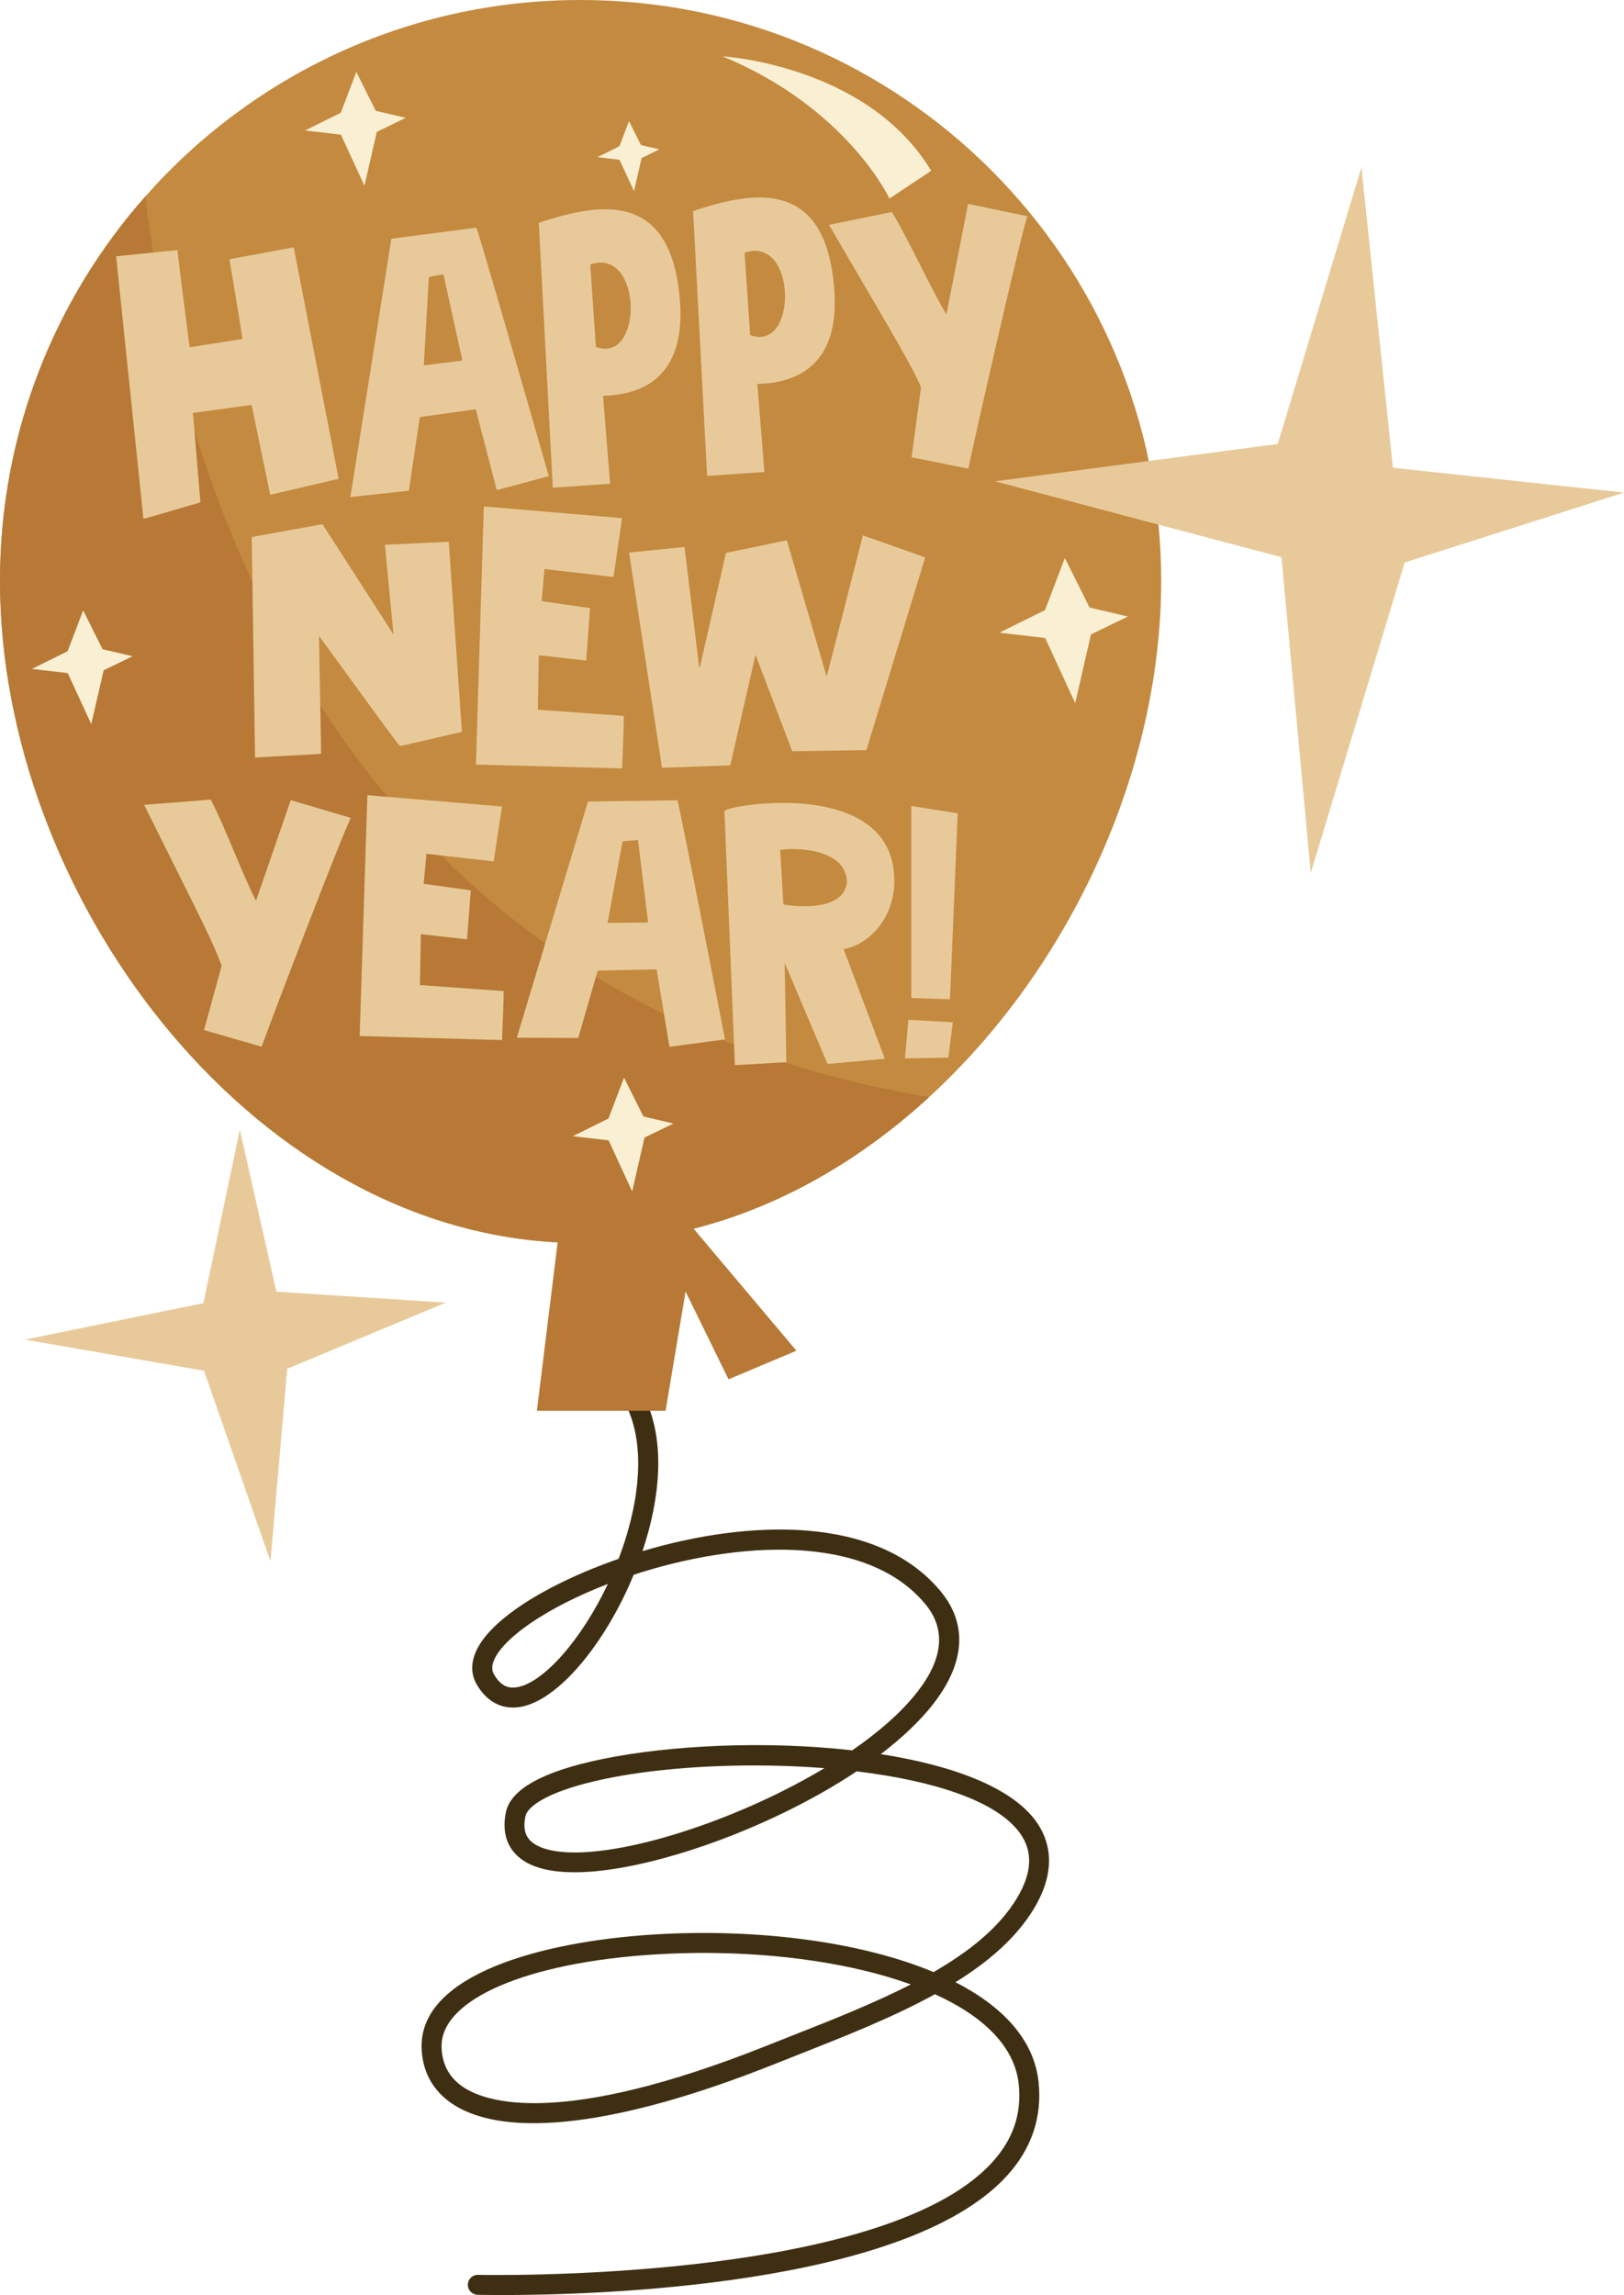
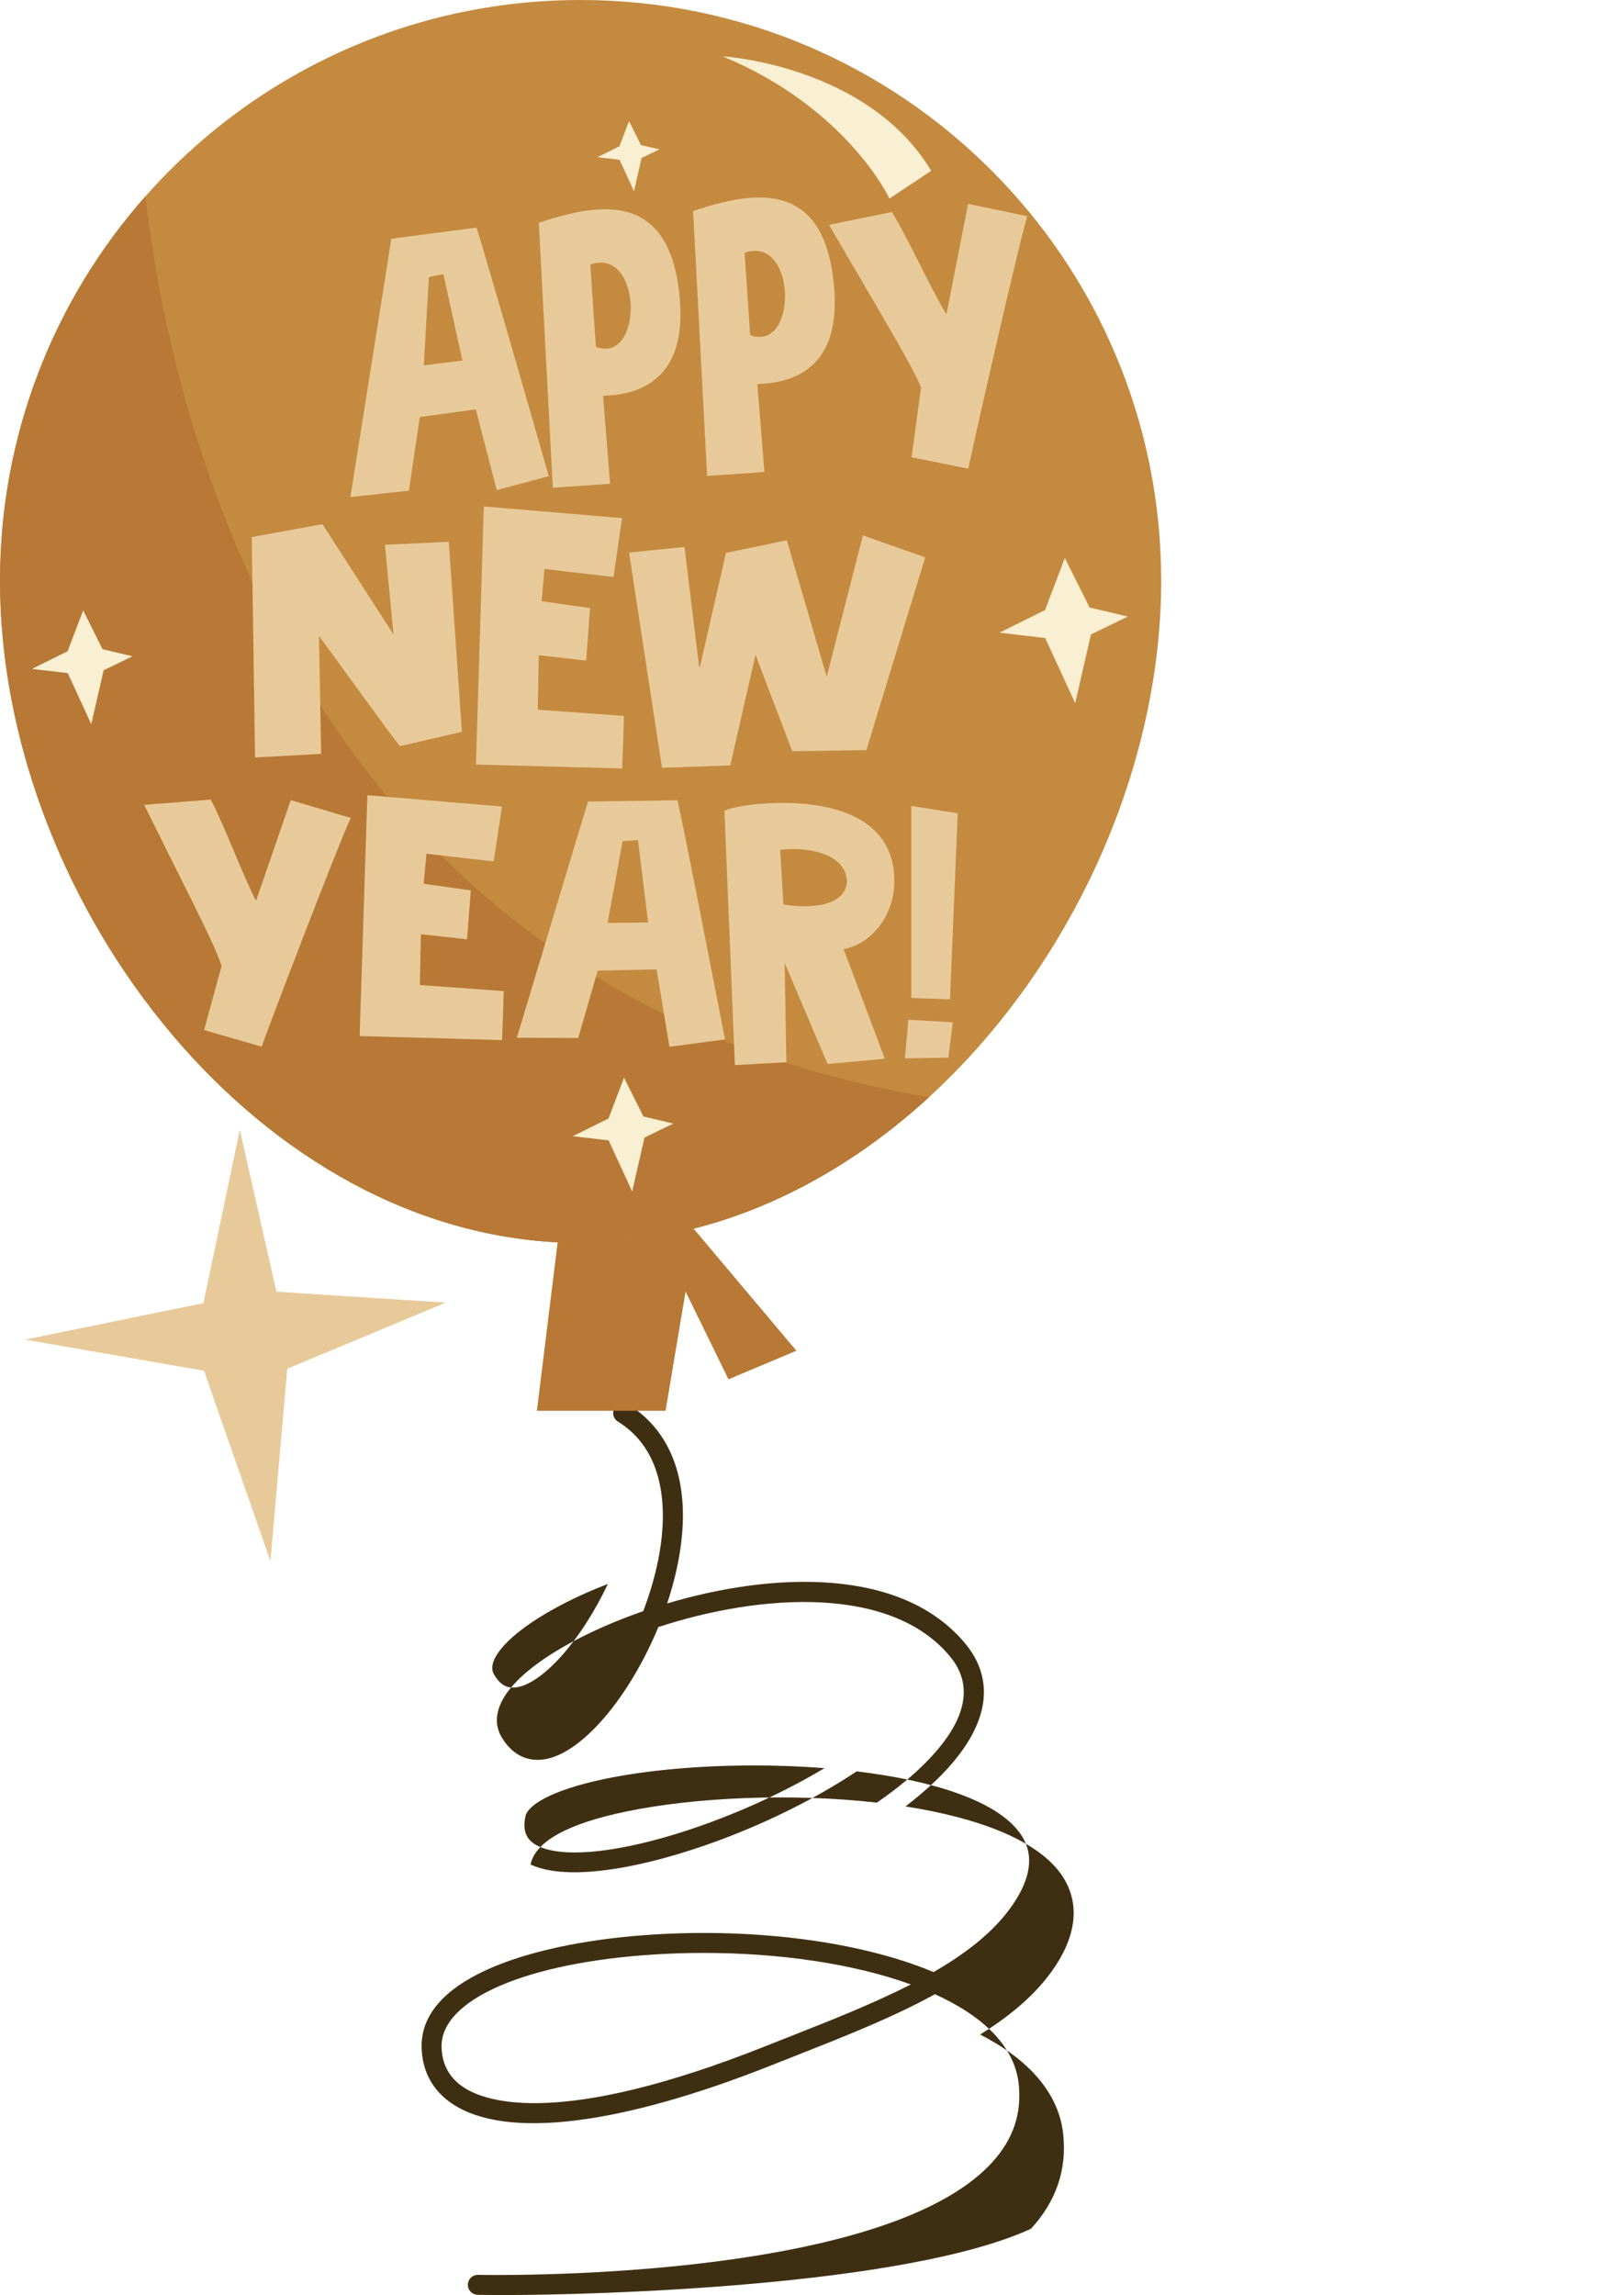
<svg xmlns="http://www.w3.org/2000/svg" height="500.0" preserveAspectRatio="xMidYMid meet" version="1.0" viewBox="0.0 0.0 353.9 500.0" width="353.9" zoomAndPan="magnify">
  <g>
    <g id="change1_1">
-       <path d="M109.574,500c-3.068,0-5.013-0.043-5.499-0.055c-1.201-0.03-2.149-1.027-2.12-2.228 c0.03-1.182,0.998-2.121,2.173-2.121c0.019,0,0.037,0,0.056,0.002c0.873,0.018,87.697,1.876,111.909-24.377 c4.664-5.058,6.594-10.679,5.903-17.185c-0.88-8.283-7.835-14.843-18.255-19.576 c-9.188,5.06-19.845,9.259-30.325,13.39c-1.651,0.651-3.294,1.299-4.92,1.946 c-33.4,13.288-58.227,16.323-69.911,8.552c-4.295-2.859-6.616-7.135-6.709-12.365 c-0.282-15.759,25.96-23.004,50.614-24.532c21.681-1.339,44.563,1.339,60.951,8.188 c7.805-4.503,14.255-9.663,18.098-15.992c3.363-5.538,3.62-10.183,0.782-14.198 c-5.085-7.197-19.198-11.556-35.645-13.541c-7.711,5.141-17.011,9.953-27.159,13.955 c-15.023,5.923-34.446,10.702-43.901,6.347c-4.556-2.099-6.465-6.144-5.373-11.395 c1.04-5.006,8.033-8.889,20.785-11.54c15.002-3.121,36.016-4.062,54.69-1.947 c5.86-4.043,10.842-8.398,14.283-12.848c5.545-7.173,6.127-13.531,1.73-18.902 c-12.799-15.63-41.176-13.851-63.641-6.502c-6.149,14.926-16.45,27.499-24.82,28.816 c-3.927,0.617-7.285-1.178-9.459-5.055c-1.579-2.816-2.456-8.75,9.411-16.844 c5.437-3.709,13.01-7.404,21.576-10.378c1.372-3.591,2.495-7.345,3.261-11.146 c1.655-8.212,2.716-23.05-8.789-30.166c-1.022-0.632-1.337-1.972-0.705-2.993 c0.631-1.022,1.971-1.337,2.994-0.706c10.186,6.301,14.008,18.633,10.764,34.725 c-0.58,2.876-1.365,5.766-2.315,8.606c23.054-6.874,51.271-7.988,65.088,8.888 c4.023,4.912,7.002,13.12-1.654,24.316c-2.835,3.668-6.751,7.394-11.505,11.021 c15.484,2.417,28.554,7.159,33.938,14.779c2.674,3.784,4.737,10.148-0.618,18.965 c-3.831,6.308-9.829,11.471-17.041,15.944c10.266,5.269,17.124,12.497,18.105,21.73 c0.82,7.716-1.546,14.646-7.032,20.593C197.146,498.179,129.555,500,109.574,500z M153.382,425.465 c-3.541,0-7.093,0.109-10.622,0.327c-28.018,1.735-46.719,9.818-46.535,20.111c0.068,3.794,1.673,6.762,4.77,8.821 c4.877,3.246,21.059,8.867,65.894-8.971c1.629-0.647,3.276-1.298,4.933-1.951 c9.15-3.606,18.442-7.269,26.66-11.475C185.954,427.796,169.786,425.465,153.382,425.465z M164.322,384.622 c-11.803,0-23.324,1.02-32.408,2.909c-12.109,2.519-16.935,5.871-17.412,8.168 c-0.684,3.287,0.222,5.309,2.935,6.559c10.352,4.765,40.228-3.862,62.23-17.047 C174.617,384.815,169.443,384.622,164.322,384.622z M132.47,345.075c-6.535,2.522-12.34,5.474-16.794,8.511 c-6.382,4.353-9.474,8.614-8.068,11.121c1.695,3.024,3.661,3.095,4.989,2.887 C118.349,366.688,126.673,357.344,132.47,345.075z" fill="#3F2F12" />
+       <path d="M109.574,500c-3.068,0-5.013-0.043-5.499-0.055c-1.201-0.03-2.149-1.027-2.12-2.228 c0.03-1.182,0.998-2.121,2.173-2.121c0.019,0,0.037,0,0.056,0.002c0.873,0.018,87.697,1.876,111.909-24.377 c4.664-5.058,6.594-10.679,5.903-17.185c-0.88-8.283-7.835-14.843-18.255-19.576 c-9.188,5.06-19.845,9.259-30.325,13.39c-1.651,0.651-3.294,1.299-4.92,1.946 c-33.4,13.288-58.227,16.323-69.911,8.552c-4.295-2.859-6.616-7.135-6.709-12.365 c-0.282-15.759,25.96-23.004,50.614-24.532c21.681-1.339,44.563,1.339,60.951,8.188 c7.805-4.503,14.255-9.663,18.098-15.992c3.363-5.538,3.62-10.183,0.782-14.198 c-5.085-7.197-19.198-11.556-35.645-13.541c-7.711,5.141-17.011,9.953-27.159,13.955 c-15.023,5.923-34.446,10.702-43.901,6.347c1.04-5.006,8.033-8.889,20.785-11.54c15.002-3.121,36.016-4.062,54.69-1.947 c5.86-4.043,10.842-8.398,14.283-12.848c5.545-7.173,6.127-13.531,1.73-18.902 c-12.799-15.63-41.176-13.851-63.641-6.502c-6.149,14.926-16.45,27.499-24.82,28.816 c-3.927,0.617-7.285-1.178-9.459-5.055c-1.579-2.816-2.456-8.75,9.411-16.844 c5.437-3.709,13.01-7.404,21.576-10.378c1.372-3.591,2.495-7.345,3.261-11.146 c1.655-8.212,2.716-23.05-8.789-30.166c-1.022-0.632-1.337-1.972-0.705-2.993 c0.631-1.022,1.971-1.337,2.994-0.706c10.186,6.301,14.008,18.633,10.764,34.725 c-0.58,2.876-1.365,5.766-2.315,8.606c23.054-6.874,51.271-7.988,65.088,8.888 c4.023,4.912,7.002,13.12-1.654,24.316c-2.835,3.668-6.751,7.394-11.505,11.021 c15.484,2.417,28.554,7.159,33.938,14.779c2.674,3.784,4.737,10.148-0.618,18.965 c-3.831,6.308-9.829,11.471-17.041,15.944c10.266,5.269,17.124,12.497,18.105,21.73 c0.82,7.716-1.546,14.646-7.032,20.593C197.146,498.179,129.555,500,109.574,500z M153.382,425.465 c-3.541,0-7.093,0.109-10.622,0.327c-28.018,1.735-46.719,9.818-46.535,20.111c0.068,3.794,1.673,6.762,4.77,8.821 c4.877,3.246,21.059,8.867,65.894-8.971c1.629-0.647,3.276-1.298,4.933-1.951 c9.15-3.606,18.442-7.269,26.66-11.475C185.954,427.796,169.786,425.465,153.382,425.465z M164.322,384.622 c-11.803,0-23.324,1.02-32.408,2.909c-12.109,2.519-16.935,5.871-17.412,8.168 c-0.684,3.287,0.222,5.309,2.935,6.559c10.352,4.765,40.228-3.862,62.23-17.047 C174.617,384.815,169.443,384.622,164.322,384.622z M132.47,345.075c-6.535,2.522-12.34,5.474-16.794,8.511 c-6.382,4.353-9.474,8.614-8.068,11.121c1.695,3.024,3.661,3.095,4.989,2.887 C118.349,366.688,126.673,357.344,132.47,345.075z" fill="#3F2F12" />
    </g>
    <g id="change2_2">
      <path d="M173.554 294.269L158.754 300.501 153.208 289.158 149.402 281.384 147.412 293.215 145.042 307.352 116.997 307.352 121.52 270.661 122.608 261.864 139.43 253.763 151.153 267.682 163.299 282.102z" fill="#B77935" />
    </g>
    <g id="change3_1">
      <path d="M253.045,126.522c0,41.388-19.867,84.353-50.587,112.506 c-14.887,13.658-32.34,23.836-51.305,28.653c-7.971,2.034-16.203,3.11-24.63,3.11 c-1.675,0-3.338-0.044-5.002-0.131C53.959,267.225,0,194.727,0,126.522C0,94.411,11.962,65.083,31.688,42.779 C54.861,16.54,88.756,0,126.522,0C196.401,0,253.045,56.645,253.045,126.522z" fill="#C48A3F" />
    </g>
    <g id="change2_1">
      <path d="M202.458,239.028c-14.887,13.658-32.34,23.836-51.305,28.653 c-7.971,2.034-16.203,3.11-24.63,3.11c-1.675,0-3.338-0.044-5.002-0.131C53.959,267.225,0,194.727,0,126.522 C0,94.411,11.962,65.083,31.688,42.779C36.624,86.581,62.984,215.714,202.458,239.028z" fill="#B77935" />
    </g>
    <g fill="#E8CA9A" id="change4_3">
-       <path d="M25.308,55.835l13.349-1.353c0,0,0.686,6.041,2.668,21.168l11.511-1.797 c0,0-0.083-1.079-2.818-17.234l0.136-0.176l13.858-2.562l9.786,50.432l-14.915,3.476l-4.048-19.562L42.041,89.956 l1.625,19.328l0.013,0.166L31.623,112.96l-0.374,0.028L25.308,55.835z" fill="inherit" />
      <path d="M85.289,52.009l18.528-2.418c-0.107-0.408,0.625,1.289,15.781,54.149l-11.342,3.036 l-4.575-17.601l-12.196,1.683l-2.383,16.044l-12.744,1.391L85.289,52.009z M96.626,59.741 c-3.112,0.57-3.106,0.654-3.181,0.661l-1.089,19.201l8.411-1.06L96.626,59.741z" fill="inherit" />
      <path d="M120.47,106.262l-3.052-57.709c14.067-4.747,28.953-6.635,30.759,17.023 c1.394,18.26-10.31,20.489-16.761,20.646l1.538,19.169L120.47,106.262z M129.851,75.573 c10.441,3.878,10.202-21.901-1.219-17.942L129.851,75.573z" fill="inherit" />
      <path d="M154.093,103.695l-3.052-57.709c14.067-4.747,28.952-6.635,30.758,17.023 c1.394,18.261-10.31,20.49-16.761,20.648l1.539,19.168L154.093,103.695z M163.474,73.006 c10.442,3.879,10.203-21.9-1.218-17.941L163.474,73.006z" fill="inherit" />
      <path d="M200.716,84.357c-2.179-4.928-4.932-9.477-20.059-35.371l13.69-2.799 c3.251,5.18,8.665,17.038,11.842,22.224l0.074-0.007l4.707-23.986l12.906,2.688 c-1.532,4.542-11.884,50.081-12.861,54.999l-12.364-2.479L200.716,84.357z" fill="inherit" />
    </g>
    <g fill="#E8CA9A" id="change4_4">
      <path d="M54.861,117l15.268-2.774l0.161,0.005l15.459,23.995l-1.866-19.546l13.915-0.646l2.856,41.409 l-13.35,3.088c0,0-0.158-0.089-0.238-0.092c-1.549-1.805-14.624-19.954-17.551-23.895l0.466,25.691l-14.402,0.796 L54.861,117z" fill="inherit" />
      <path d="M103.722,166.565l1.712-56.233l30.118,2.549l-1.855,12.821l-15.044-1.733l-0.625,7.006 l10.554,1.507l-0.846,11.432l-10.324-1.166l-0.218,11.869l18.75,1.352c-0.005,0.166,0.041,1.256-0.365,11.445 L103.722,166.565z" fill="inherit" />
      <path d="M137.081,120.375l12.086-1.204l3.184,26.111l0.158,0.089l5.693-24.908l13.261-2.756 l8.69,29.717l7.889-30.778l13.582,4.782l-12.824,41.996l-16.151,0.237l-8.005-20.997l-5.506,24.079 l-14.876,0.53L137.081,120.375z" fill="inherit" />
    </g>
    <g fill="#E8CA9A" id="change4_5">
      <path d="M48.301,210.415c-1.715-4.817-4.066-9.346-16.891-35.066l14.511-1.148 c2.799,5.167,7.102,16.784,9.822,21.949l0.079,0.002l7.54-21.833l13.09,3.875 c-2.092,4.065-17.877,45.368-19.436,49.842l-12.551-3.623L48.301,210.415z" fill="inherit" />
      <path d="M78.375,225.709l1.688-52.468l29.331,2.471l-1.81,11.958l-14.651-1.663l-0.611,6.534 l10.278,1.438l-0.829,10.664l-10.054-1.118L91.5,214.602l18.261,1.316c-0.005,0.155,0.04,1.173-0.359,10.68 L78.375,225.709z" fill="inherit" />
      <path d="M128.128,174.626l19.489-0.28c-0.065-0.395,0.505,1.265,10.372,52.094l-12.102,1.621 l-2.796-16.874l-12.838,0.271l-4.25,14.685l-13.376-0.06L128.128,174.626z M139.032,183.031 c-3.292,0.2-3.295,0.279-3.373,0.277l-3.257,17.764l8.843-0.095L139.032,183.031z" fill="inherit" />
      <path d="M157.868,176.642c1.85-1.499,37.794-7.235,37.012,15.997 c-0.233,6.938-4.976,13.021-11.038,14.145l8.975,23.873l-12.476,1.141l-9.351-22.012l0.367,21.63l-11.209,0.638 L157.868,176.642z M170.714,197.053c3.889,0.678,13.339,1.152,13.856-4.918c-0.165-6.717-9.834-7.668-14.551-6.967 L170.714,197.053z" fill="inherit" />
      <path d="M197.954,222.165l9.682,0.56l-0.962,7.694l-9.472,0.149L197.954,222.165z M208.699,177.182 L207.022,217.71l-8.438-0.284l-0.001-41.834L208.699,177.182z" fill="inherit" />
    </g>
    <g id="change4_2">
-       <path d="M306.116 122.54L285.64 190.179 279.25 121.393 216.812 104.858 278.437 96.718 296.687 36.43 303.539 101.905 353.912 107.315z" fill="#E8CA9A" />
-     </g>
+       </g>
    <g id="change4_1">
      <path d="M62.596 298.197L58.937 340.144 44.454 298.633 5.45 291.852 44.323 283.9 52.266 246.118 60.231 281.4 97.139 283.791z" fill="#E8CA9A" />
    </g>
    <g id="change5_2">
      <path d="M237.742 138.216L234.309 153.191 227.76 138.997 217.795 137.836 227.725 132.913 232.053 121.564 237.442 132.357 245.782 134.319z" fill="#F9EFD2" />
    </g>
    <g id="change5_5">
      <path d="M22.584 146.029L19.893 157.769 14.759 146.642 6.948 145.732 14.731 141.873 18.125 132.977 22.348 141.438 28.885 142.976z" fill="#F9EFD2" />
    </g>
    <g id="change5_6">
      <path d="M140.45 247.832L137.76 259.57 132.626 248.443 124.815 247.534 132.599 243.675 135.991 234.778 140.215 243.24 146.752 244.777z" fill="#F9EFD2" />
    </g>
    <g id="change5_1">
-       <path d="M82.112 28.729L79.422 40.467 74.288 29.34 66.477 28.431 74.26 24.571 77.653 15.675 81.877 24.136 88.415 25.674z" fill="#F9EFD2" />
-     </g>
+       </g>
    <g id="change5_3">
      <path d="M139.817 34.425L138.161 41.649 135.001 34.802 130.194 34.242 134.984 31.867 137.073 26.392 139.672 31.599 143.695 32.545z" fill="#F9EFD2" />
    </g>
    <g id="change5_4">
      <path d="M157.453,12.269c0,0,31.547,1.848,45.477,24.939l-9.104,6.05 C193.827,43.258,184.647,23.524,157.453,12.269z" fill="#F9EFD2" />
    </g>
  </g>
</svg>